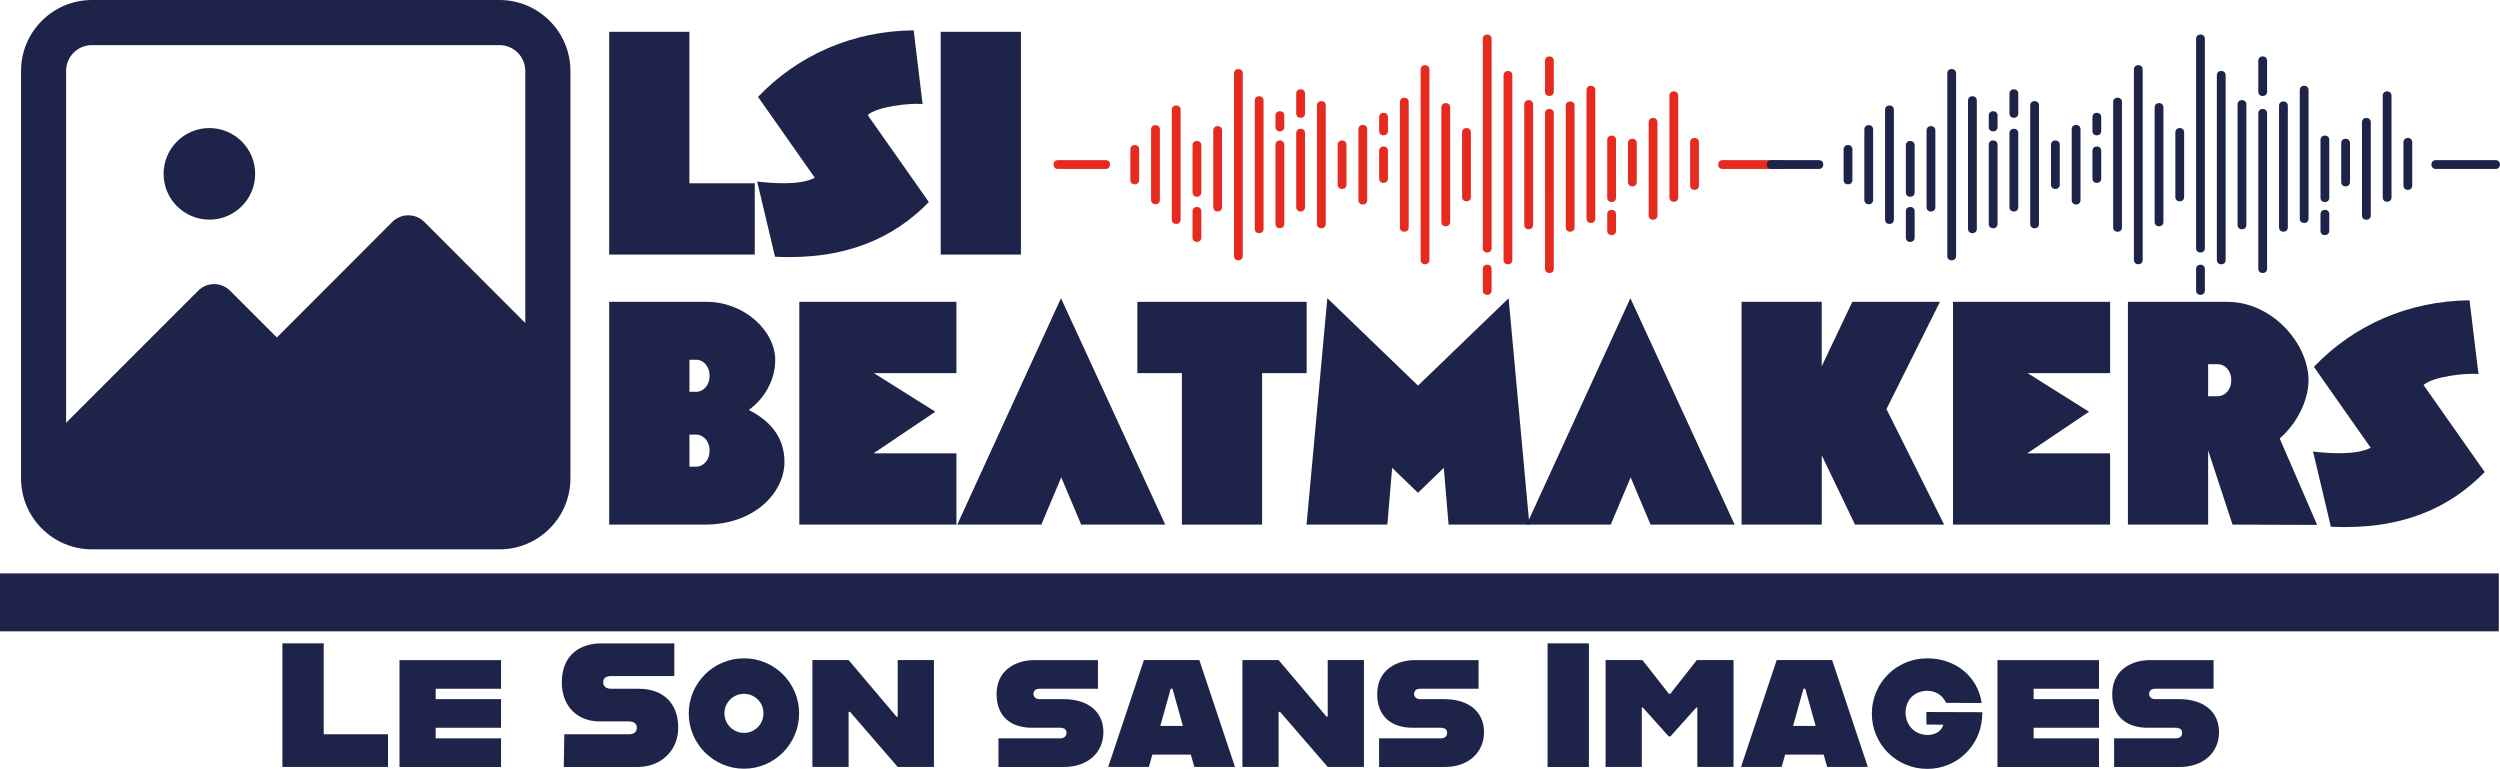
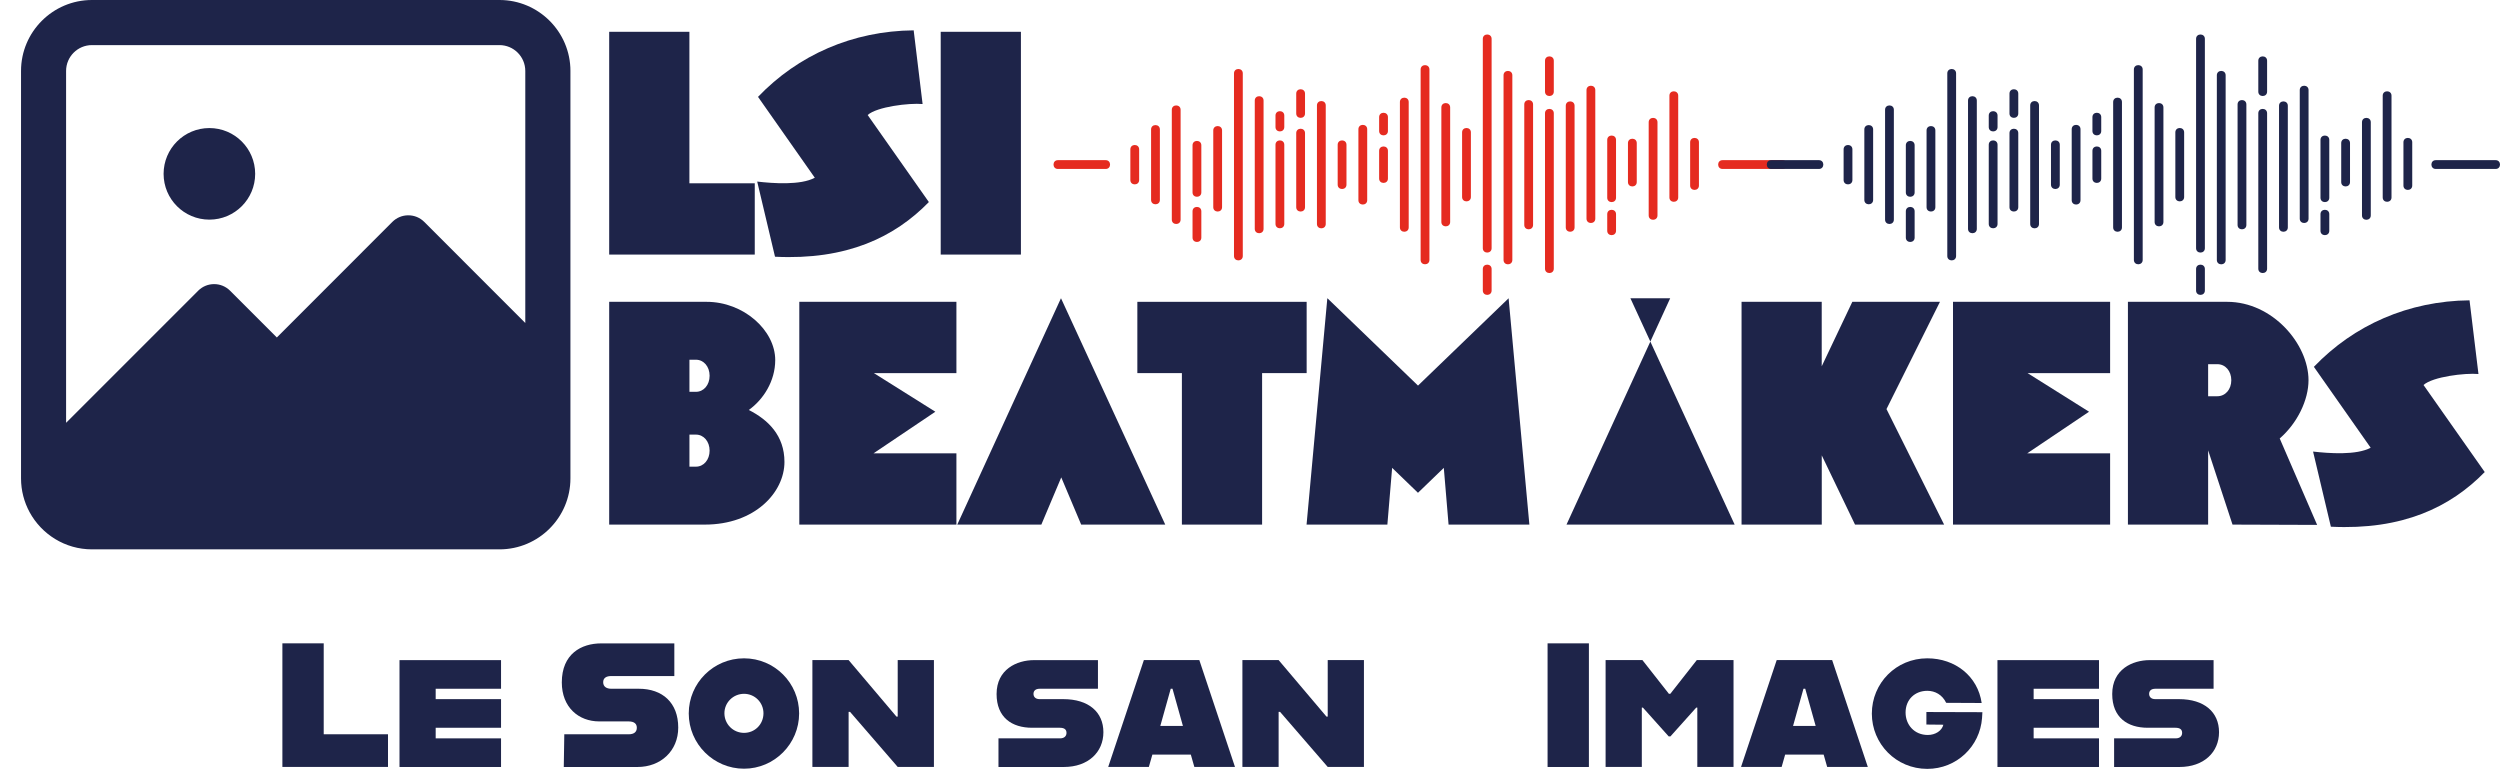
<svg xmlns="http://www.w3.org/2000/svg" id="Calque_1" viewBox="0 0 582.54 179.17">
  <defs>
    <style>.cls-1{fill:none;stroke:#1e2449;stroke-miterlimit:10;stroke-width:13.5px;}.cls-2{fill:#e52b20;}.cls-3{fill:#1e2449;}</style>
  </defs>
  <path class="cls-3" d="M90.41,171.1v7.61h-24.61v-28.81h9.63v21.19h14.98Z" />
  <path class="cls-3" d="M101.52,160.48v2.43h15.23v6.67h-15.23v2.47h15.23v6.67h-23.66v-24.9h23.66v6.67h-15.23Z" />
  <path class="cls-3" d="M131.48,171.1h15.02c1.28,0,1.89-.58,1.89-1.52s-.62-1.48-1.93-1.48h-6.83c-4.81,0-8.72-3.29-8.72-9.09,0-6.67,4.57-9.09,9.18-9.09h17.04v7.61h-14.69c-1.11,0-1.89.41-1.89,1.44s.78,1.52,1.89,1.52h6.42c5.51,0,9.18,3.25,9.18,9.05,0,5.47-4.12,9.18-9.47,9.18h-17.2l.12-7.61Z" />
  <path class="cls-3" d="M160.49,166.24c0-7.08,5.76-12.84,12.88-12.84s12.84,5.76,12.84,12.84-5.76,12.88-12.84,12.88-12.88-5.76-12.88-12.88ZM177.9,166.2c0-2.51-2.02-4.53-4.53-4.53s-4.57,2.02-4.57,4.53,2.02,4.57,4.57,4.57,4.53-2.02,4.53-4.57Z" />
  <path class="cls-3" d="M189.3,153.81h8.44l11.15,13.17h.29v-13.17h8.44v24.9h-8.44l-11.11-12.84h-.33v12.84h-8.44v-24.9Z" />
  <path class="cls-3" d="M232.67,172.05h14.32c1.07,0,1.52-.58,1.52-1.28,0-.78-.49-1.19-1.56-1.19h-6.46c-4.69,0-8.27-2.39-8.27-7.86,0-5.76,4.73-7.9,8.72-7.9h14.9v6.67h-13.58c-1.03,0-1.44.54-1.44,1.19s.41,1.23,1.44,1.23h5.51c5.93,0,9.34,3.04,9.34,7.7s-3.54,8.11-9.22,8.11h-15.23v-6.67Z" />
  <path class="cls-3" d="M277.49,175.83h-8.97l-.82,2.88h-9.47l8.31-24.9h12.92l8.31,24.9h-9.47l-.82-2.88ZM275.64,169.16l-2.43-8.68h-.41l-2.43,8.68h5.27Z" />
  <path class="cls-3" d="M289.5,153.81h8.44l11.15,13.17h.29v-13.17h8.44v24.9h-8.44l-11.11-12.84h-.33v12.84h-8.44v-24.9Z" />
-   <path class="cls-3" d="M321.36,172.05h14.32c1.07,0,1.52-.58,1.52-1.28,0-.78-.49-1.19-1.56-1.19h-6.46c-4.69,0-8.27-2.39-8.27-7.86,0-5.76,4.73-7.9,8.72-7.9h14.9v6.67h-13.58c-1.03,0-1.44.54-1.44,1.19s.41,1.23,1.44,1.23h5.51c5.93,0,9.34,3.04,9.34,7.7s-3.54,8.11-9.22,8.11h-15.23v-6.67Z" />
  <path class="cls-3" d="M360.61,149.91h9.63v28.81h-9.63v-28.81Z" />
  <path class="cls-3" d="M374.15,153.81h8.56l6.17,7.86h.33l6.17-7.86h8.56v24.9h-8.44v-13.83h-.25l-6.01,6.71h-.41l-6.01-6.71h-.25v13.83h-8.44v-24.9Z" />
  <path class="cls-3" d="M424.94,175.83h-8.97l-.82,2.88h-9.46l8.31-24.9h12.92l8.31,24.9h-9.47l-.82-2.88ZM423.08,169.16l-2.43-8.68h-.41l-2.43,8.68h5.27Z" />
  <path class="cls-3" d="M436.17,166.28c0-7.08,5.64-12.88,12.92-12.88,6.54,0,11.77,4.2,12.67,10.41l-8.27-.04c-.91-1.89-2.59-2.8-4.4-2.8-2.88,0-5.06,2.02-5.06,5.06,0,2.84,2.02,5.23,5.18,5.23,1.77,0,3.29-.99,3.62-2.39l-3.95-.04v-2.92l13.05.04-.08,1.36c-.49,6.63-5.93,11.85-12.76,11.85-7.28,0-12.92-5.84-12.92-12.88Z" />
  <path class="cls-3" d="M473.87,160.48v2.43h15.23v6.67h-15.23v2.47h15.23v6.67h-23.66v-24.9h23.66v6.67h-15.23Z" />
  <path class="cls-3" d="M492.63,172.05h14.32c1.07,0,1.52-.58,1.52-1.28,0-.78-.49-1.19-1.56-1.19h-6.46c-4.69,0-8.27-2.39-8.27-7.86,0-5.76,4.73-7.9,8.72-7.9h14.9v6.67h-13.58c-1.03,0-1.44.54-1.44,1.19s.41,1.23,1.44,1.23h5.51c5.93,0,9.34,3.04,9.34,7.7s-3.54,8.11-9.22,8.11h-15.23v-6.67Z" />
-   <line class="cls-1" y1="140.36" x2="582.26" y2="140.36" />
  <path class="cls-3" d="M141.95,7.41h18.69v35.3h15.23v16.61h-33.92V7.41Z" />
  <path class="cls-3" d="M189.85,41.4l-13.22-18.83c9.34-9.76,22.08-15.37,36.27-15.5l2.08,17.17c-3.11-.28-10.66.62-12.8,2.56l14.26,20.28c-7.96,8.17-19.1,13.57-35.85,12.74l-4.15-17.51c3.67.42,10.1.9,13.43-.9Z" />
  <path class="cls-3" d="M219.2,7.41h18.69v51.91h-18.69V7.41Z" />
  <path class="cls-3" d="M141.95,70.33h22.7c8.65,0,15.99,6.65,15.99,13.57,0,4.91-2.77,9.21-6.16,11.63,4.5,2.28,8.31,5.95,8.31,12.11,0,7.06-6.85,14.6-18.55,14.6h-22.29v-51.91ZM165.35,87.56c0-2.15-1.38-3.74-3.18-3.74h-1.52v7.48h1.52c1.8,0,3.18-1.59,3.18-3.74ZM165.35,105.01c0-2.15-1.38-3.74-3.18-3.74h-1.52v7.47h1.52c1.8,0,3.18-1.59,3.18-3.74Z" />
  <path class="cls-3" d="M186.25,70.33h36.61v16.61h-19.24l14.33,9-14.4,9.69h19.31v16.61h-36.61v-51.91Z" />
  <path class="cls-3" d="M247.23,69.5l24.29,52.74h-19.59l-4.64-11-4.64,11h-19.59l24.16-52.74Z" />
  <path class="cls-3" d="M275.4,86.94h-10.38v-16.61h39.45v16.61h-10.38v35.3h-18.69v-35.3Z" />
  <path class="cls-3" d="M309.31,69.5l21.11,20.35,21.11-20.35,4.84,52.74h-18.83l-1.11-13.22-6.02,5.81-6.02-5.81-1.11,13.22h-18.83l4.84-52.74Z" />
-   <path class="cls-3" d="M379.91,69.5l24.29,52.74h-19.59l-4.64-11-4.64,11h-19.59l24.16-52.74Z" />
+   <path class="cls-3" d="M379.91,69.5l24.29,52.74h-19.59h-19.59l24.16-52.74Z" />
  <path class="cls-3" d="M405.8,70.33h18.69v15.02l7.13-15.02h20.42l-12.46,24.99,13.43,26.92h-20.76l-7.75-16.13v16.13h-18.69v-51.91Z" />
  <path class="cls-3" d="M455.08,70.33h36.61v16.61h-19.24l14.33,9-14.4,9.69h19.31v16.61h-36.61v-51.91Z" />
  <path class="cls-3" d="M520.21,122.24l-5.68-17.3v17.3h-18.69v-51.91h23.12c10.59,0,18.96,9.83,18.96,18.27,0,4.57-2.56,9.97-6.71,13.57l8.72,20.14-19.73-.07ZM519.93,88.6c0-2.15-1.38-3.74-3.25-3.74h-2.15v7.47h2.15c1.87,0,3.25-1.59,3.25-3.74Z" />
  <path class="cls-3" d="M552.39,104.31l-13.22-18.83c9.34-9.76,22.08-15.37,36.27-15.5l2.08,17.17c-3.12-.28-10.66.62-12.8,2.56l14.26,20.28c-7.96,8.17-19.1,13.57-35.85,12.74l-4.15-17.51c3.67.42,10.11.9,13.43-.9Z" />
  <path class="cls-2" d="M415.33,37.32c1.35,0,1.35,2.05,0,2.05h-13.96c-1.35,0-1.35-2.05,0-2.05h13.96ZM395.88,43.24c0,1.35-2.05,1.35-2.05,0v-10.09c0-1.35,2.05-1.35,2.05,0v10.09ZM391.05,46.01c0,1.35-2.05,1.35-2.05,0v-23.72c0-1.35,2.05-1.35,2.05,0v23.72ZM386.22,50.2c0,1.35-2.05,1.35-2.05,0v-21.72c0-1.35,2.05-1.35,2.05,0v21.72ZM381.39,42.43c0,1.35-2.05,1.35-2.05,0v-9.09c0-1.35,2.05-1.35,2.05,0v9.09ZM376.56,46.08c0,1.35-2.05,1.35-2.05,0v-13.48c0-1.35,2.05-1.35,2.05,0v13.48ZM371.73,50.95c0,1.35-2.05,1.35-2.05,0v-29.96c0-1.35,2.05-1.35,2.05,0v29.96ZM366.9,52.99c0,1.35-2.05,1.35-2.05,0v-28.35c0-1.35,2.05-1.35,2.05,0v28.35ZM362.06,21.36c0,1.35-2.05,1.35-2.05,0v-7.21c0-1.35,2.05-1.35,2.05,0v7.21ZM362.06,62.61c0,1.35-2.05,1.35-2.05,0V26.39c0-1.35,2.05-1.35,2.05,0v36.21ZM357.23,52.42c0,1.35-2.05,1.35-2.05,0v-28.09c0-1.35,2.05-1.35,2.05,0v28.09ZM352.4,60.58c0,1.35-2.05,1.35-2.05,0V17.54c0-1.35,2.05-1.35,2.05,0v43.03ZM347.57,57.84c0,1.35-2.05,1.35-2.05,0V9.05c0-1.35,2.05-1.35,2.05,0v48.79ZM347.57,67.7c0,1.35-2.05,1.35-2.05,0v-5.02c0-1.35,2.05-1.35,2.05,0v5.02ZM342.74,45.91c0,1.35-2.05,1.35-2.05,0v-15.07c0-1.35,2.05-1.35,2.05,0v15.07ZM337.91,51.73c0,1.35-2.05,1.35-2.05,0v-26.7c0-1.35,2.05-1.35,2.05,0v26.7ZM333.08,60.57c0,1.35-2.05,1.35-2.05,0V16.19c0-1.35,2.05-1.35,2.05,0v44.39ZM328.25,52.99c0,1.35-2.05,1.35-2.05,0v-29.22c0-1.35,2.05-1.35,2.05,0v29.22ZM323.41,41.61c0,1.35-2.05,1.35-2.05,0v-6.47c0-1.35,2.05-1.35,2.05,0v6.47ZM318.58,46.65c0,1.35-2.05,1.35-2.05,0v-16.54c0-1.35,2.05-1.35,2.05,0v16.54ZM313.75,43.03c0,1.35-2.05,1.35-2.05,0v-9.3c0-1.35,2.05-1.35,2.05,0v9.3ZM308.92,52.19c0,1.35-2.05,1.35-2.05,0v-27.63c0-1.35,2.05-1.35,2.05,0v27.63ZM304.09,48.28c0,1.35-2.05,1.35-2.05,0v-17.27c0-1.35,2.05-1.35,2.05,0v17.27ZM299.26,52.18c0,1.35-2.05,1.35-2.05,0v-18.45c0-1.35,2.05-1.35,2.05,0v18.45ZM294.43,53.33c0,1.35-2.05,1.35-2.05,0v-29.9c0-1.35,2.05-1.35,2.05,0v29.9ZM289.59,59.66c0,1.35-2.05,1.35-2.05,0V17.09c0-1.35,2.05-1.35,2.05,0v42.57ZM284.76,48.28c0,1.35-2.05,1.35-2.05,0v-17.89c0-1.35,2.05-1.35,2.05,0v17.89ZM279.93,44.84c0,1.35-2.05,1.35-2.05,0v-10.99c0-1.35,2.05-1.35,2.05,0v10.99ZM275.1,51.18c0,1.35-2.05,1.35-2.05,0v-25.6c0-1.35,2.05-1.35,2.05,0v25.6ZM270.27,46.59c0,1.35-2.05,1.35-2.05,0v-16.43c0-1.35,2.05-1.35,2.05,0v16.43ZM265.44,41.95c0,1.35-2.05,1.35-2.05,0v-7.15c0-1.35,2.05-1.35,2.05,0v7.15ZM323.41,30.53c0,1.35-2.05,1.35-2.05,0v-3.24c0-1.35,2.05-1.35,2.05,0v3.24ZM299.26,29.61c0,1.35-2.05,1.35-2.05,0v-2.69c0-1.35,2.05-1.35,2.05,0v2.69ZM304.09,26.45c0,1.35-2.05,1.35-2.05,0v-4.64c0-1.35,2.05-1.35,2.05,0v4.64ZM376.56,53.78c0,1.35-2.05,1.35-2.05,0v-3.88c0-1.35,2.05-1.35,2.05,0v3.88ZM279.93,55.37c0,1.35-2.05,1.35-2.05,0v-6.14c0-1.35,2.05-1.35,2.05,0v6.14ZM257.65,37.32c1.35,0,1.35,2.05,0,2.05h-11.15c-1.35,0-1.35-2.05,0-2.05h11.15Z" />
  <path class="cls-3" d="M581.53,37.32c1.35,0,1.35,2.05,0,2.05h-13.96c-1.35,0-1.35-2.05,0-2.05h13.96ZM562.09,43.24c0,1.35-2.05,1.35-2.05,0v-10.09c0-1.35,2.05-1.35,2.05,0v10.09ZM557.26,46.01c0,1.35-2.05,1.35-2.05,0v-23.72c0-1.35,2.05-1.35,2.05,0v23.72ZM552.43,50.2c0,1.35-2.05,1.35-2.05,0v-21.72c0-1.35,2.05-1.35,2.05,0v21.72ZM547.59,42.43c0,1.35-2.05,1.35-2.05,0v-9.09c0-1.35,2.05-1.35,2.05,0v9.09ZM542.76,46.08c0,1.35-2.05,1.35-2.05,0v-13.48c0-1.35,2.05-1.35,2.05,0v13.48ZM537.93,50.95c0,1.35-2.05,1.35-2.05,0v-29.96c0-1.35,2.05-1.35,2.05,0v29.96ZM533.1,52.99c0,1.35-2.05,1.35-2.05,0v-28.35c0-1.35,2.05-1.35,2.05,0v28.35ZM528.27,21.36c0,1.35-2.05,1.35-2.05,0v-7.21c0-1.35,2.05-1.35,2.05,0v7.21ZM528.27,62.61c0,1.35-2.05,1.35-2.05,0V26.39c0-1.35,2.05-1.35,2.05,0v36.21ZM523.44,52.42c0,1.35-2.05,1.35-2.05,0v-28.09c0-1.35,2.05-1.35,2.05,0v28.09ZM518.61,60.58c0,1.35-2.05,1.35-2.05,0V17.54c0-1.35,2.05-1.35,2.05,0v43.03ZM513.77,57.84c0,1.35-2.05,1.35-2.05,0V9.05c0-1.35,2.05-1.35,2.05,0v48.79ZM513.77,67.7c0,1.35-2.05,1.35-2.05,0v-5.02c0-1.35,2.05-1.35,2.05,0v5.02ZM508.94,45.91c0,1.35-2.05,1.35-2.05,0v-15.07c0-1.35,2.05-1.35,2.05,0v15.07ZM504.11,51.73c0,1.35-2.05,1.35-2.05,0v-26.7c0-1.35,2.05-1.35,2.05,0v26.7ZM499.28,60.57c0,1.35-2.05,1.35-2.05,0V16.19c0-1.35,2.05-1.35,2.05,0v44.39ZM494.45,52.99c0,1.35-2.05,1.35-2.05,0v-29.22c0-1.35,2.05-1.35,2.05,0v29.22ZM489.62,41.61c0,1.35-2.05,1.35-2.05,0v-6.47c0-1.35,2.05-1.35,2.05,0v6.47ZM484.79,46.65c0,1.35-2.05,1.35-2.05,0v-16.54c0-1.35,2.05-1.35,2.05,0v16.54ZM479.96,43.03c0,1.35-2.05,1.35-2.05,0v-9.3c0-1.35,2.05-1.35,2.05,0v9.3ZM475.12,52.19c0,1.35-2.05,1.35-2.05,0v-27.63c0-1.35,2.05-1.35,2.05,0v27.63ZM470.29,48.28c0,1.35-2.05,1.35-2.05,0v-17.27c0-1.35,2.05-1.35,2.05,0v17.27ZM465.46,52.18c0,1.35-2.05,1.35-2.05,0v-18.45c0-1.35,2.05-1.35,2.05,0v18.45ZM460.63,53.33c0,1.35-2.05,1.35-2.05,0v-29.9c0-1.35,2.05-1.35,2.05,0v29.9ZM455.8,59.66c0,1.35-2.05,1.35-2.05,0V17.09c0-1.35,2.05-1.35,2.05,0v42.57ZM450.97,48.28c0,1.35-2.05,1.35-2.05,0v-17.89c0-1.35,2.05-1.35,2.05,0v17.89ZM446.14,44.84c0,1.35-2.05,1.35-2.05,0v-10.99c0-1.35,2.05-1.35,2.05,0v10.99ZM441.3,51.18c0,1.35-2.05,1.35-2.05,0v-25.6c0-1.35,2.05-1.35,2.05,0v25.6ZM436.47,46.59c0,1.35-2.05,1.35-2.05,0v-16.43c0-1.35,2.05-1.35,2.05,0v16.43ZM431.64,41.95c0,1.35-2.05,1.35-2.05,0v-7.15c0-1.35,2.05-1.35,2.05,0v7.15ZM489.62,30.53c0,1.35-2.05,1.35-2.05,0v-3.24c0-1.35,2.05-1.35,2.05,0v3.24ZM465.46,29.61c0,1.35-2.05,1.35-2.05,0v-2.69c0-1.35,2.05-1.35,2.05,0v2.69ZM470.29,26.45c0,1.35-2.05,1.35-2.05,0v-4.64c0-1.35,2.05-1.35,2.05,0v4.64ZM542.76,53.78c0,1.35-2.05,1.35-2.05,0v-3.88c0-1.35,2.05-1.35,2.05,0v3.88ZM446.14,55.37c0,1.35-2.05,1.35-2.05,0v-6.14c0-1.35,2.05-1.35,2.05,0v6.14ZM423.85,37.32c1.35,0,1.35,2.05,0,2.05h-11.15c-1.35,0-1.35-2.05,0-2.05h11.15Z" />
  <g id="fill">
    <path class="cls-3" d="M116.38,0H21.43C12.31,0,4.9,7.42,4.9,16.53v94.56s0,.07,0,.11v.27c0,2.85.73,5.54,2,7.88,2.8,5.15,8.27,8.66,14.53,8.66h94.96c9.11,0,16.53-7.42,16.53-16.53V16.53c0-9.11-7.42-16.53-16.53-16.53ZM122.41,75.27l-23.55-23.56c-.98-.99-2.32-1.54-3.72-1.54s-2.73.55-3.72,1.54l-26.91,26.93-10.9-10.9c-2.05-2.05-5.38-2.05-7.43,0l-30.78,30.78V16.53c0-3.32,2.7-6.02,6.02-6.02h94.96c3.32,0,6.02,2.7,6.02,6.02v58.74h0Z" />
    <path class="cls-3" d="M48.79,29.84c-5.89,0-10.67,4.78-10.67,10.67s4.78,10.67,10.67,10.67,10.67-4.78,10.67-10.67c0-5.89-4.78-10.67-10.67-10.67Z" />
  </g>
</svg>